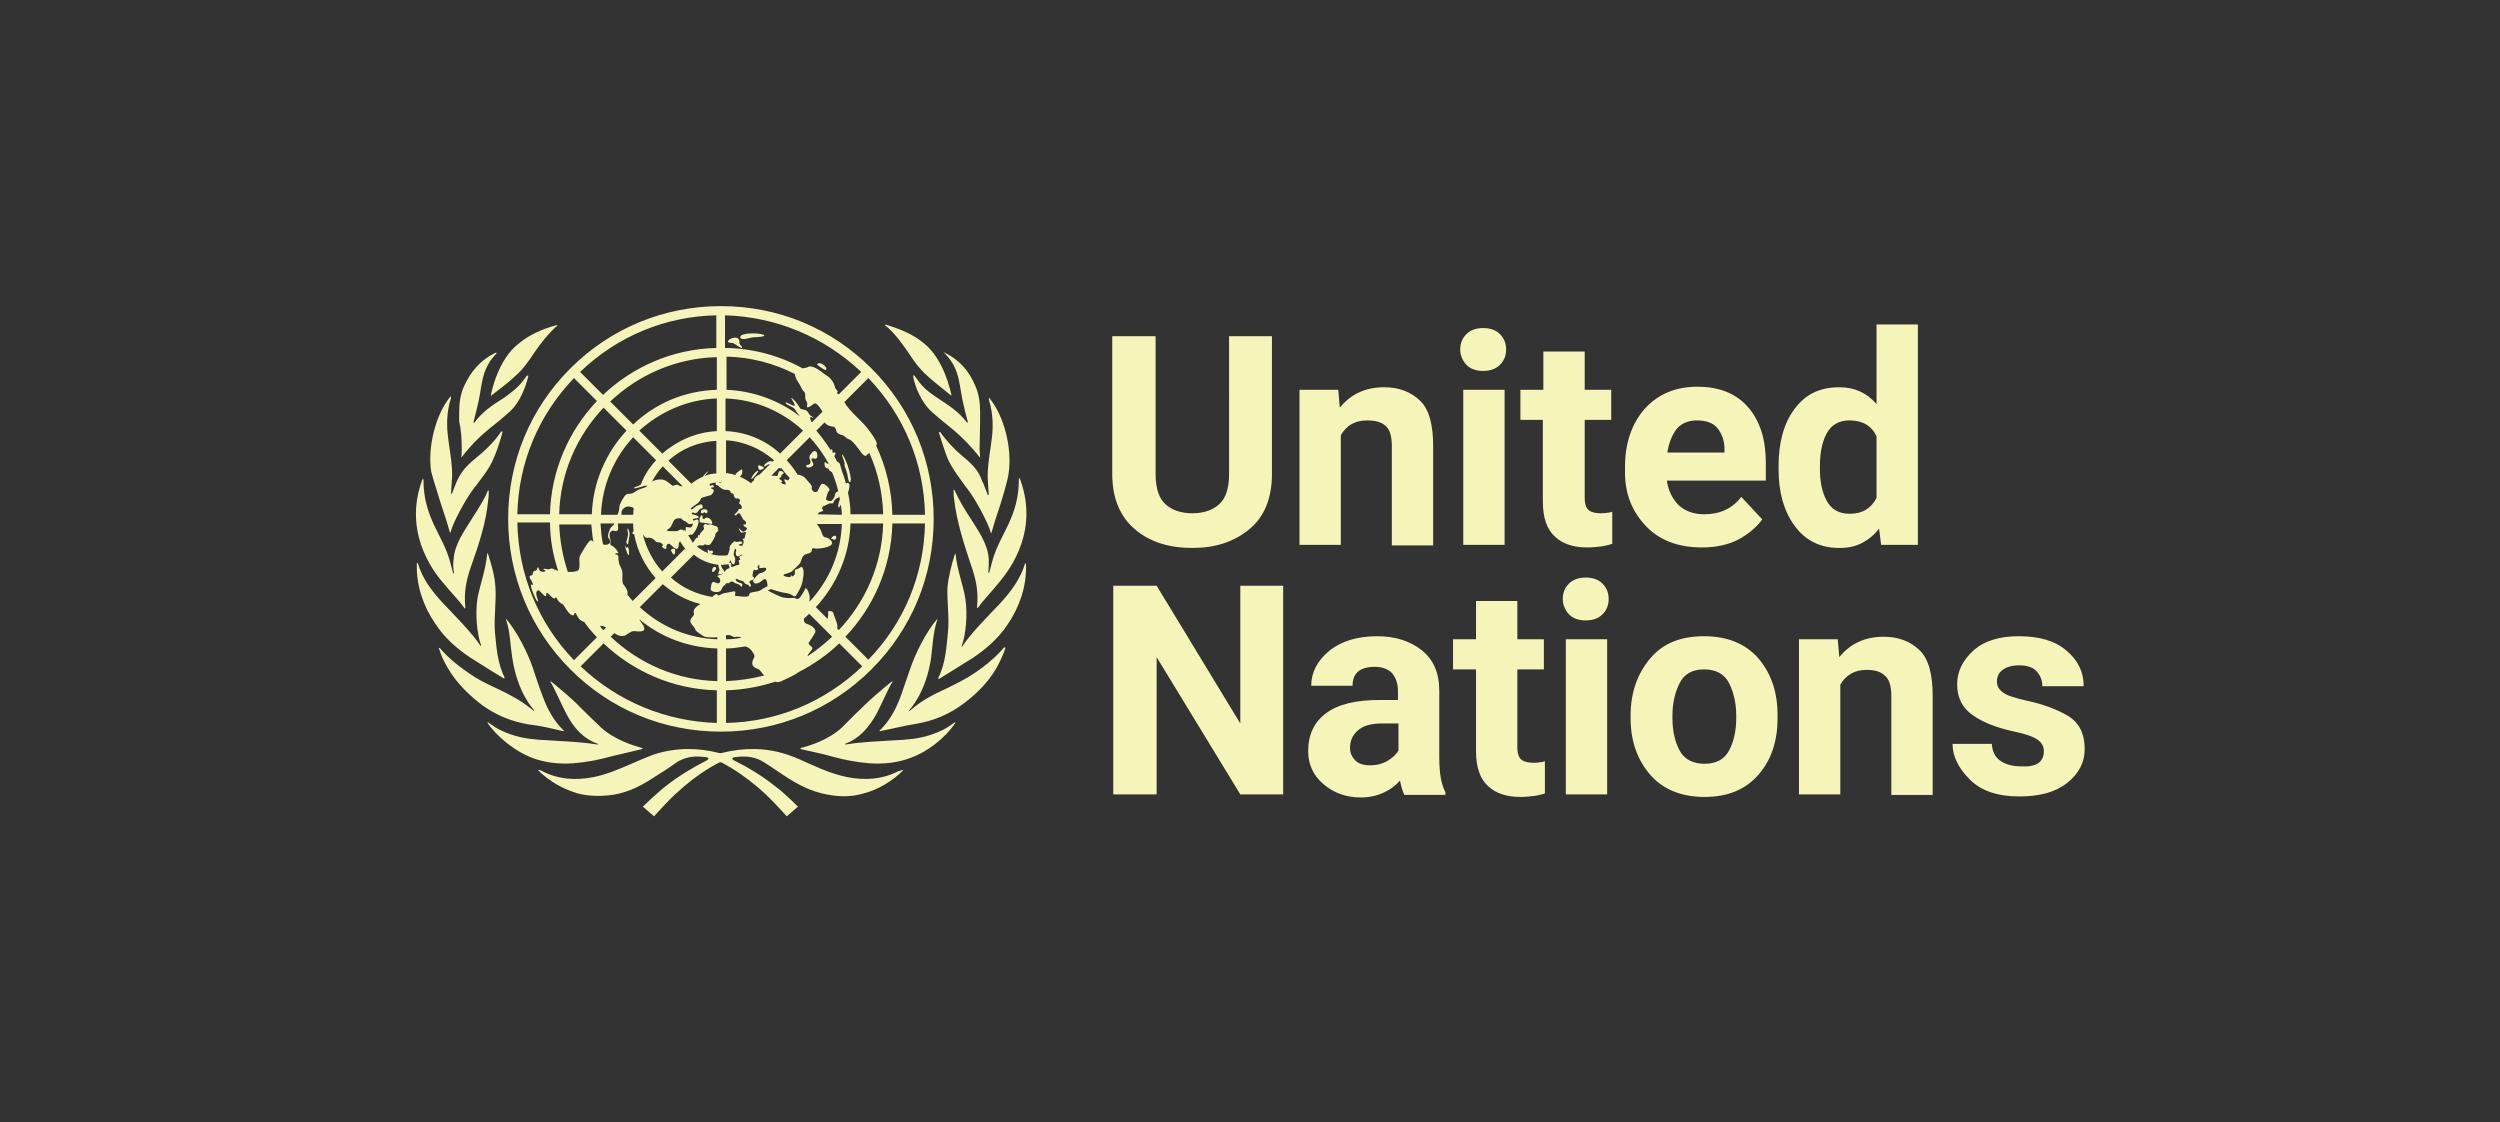
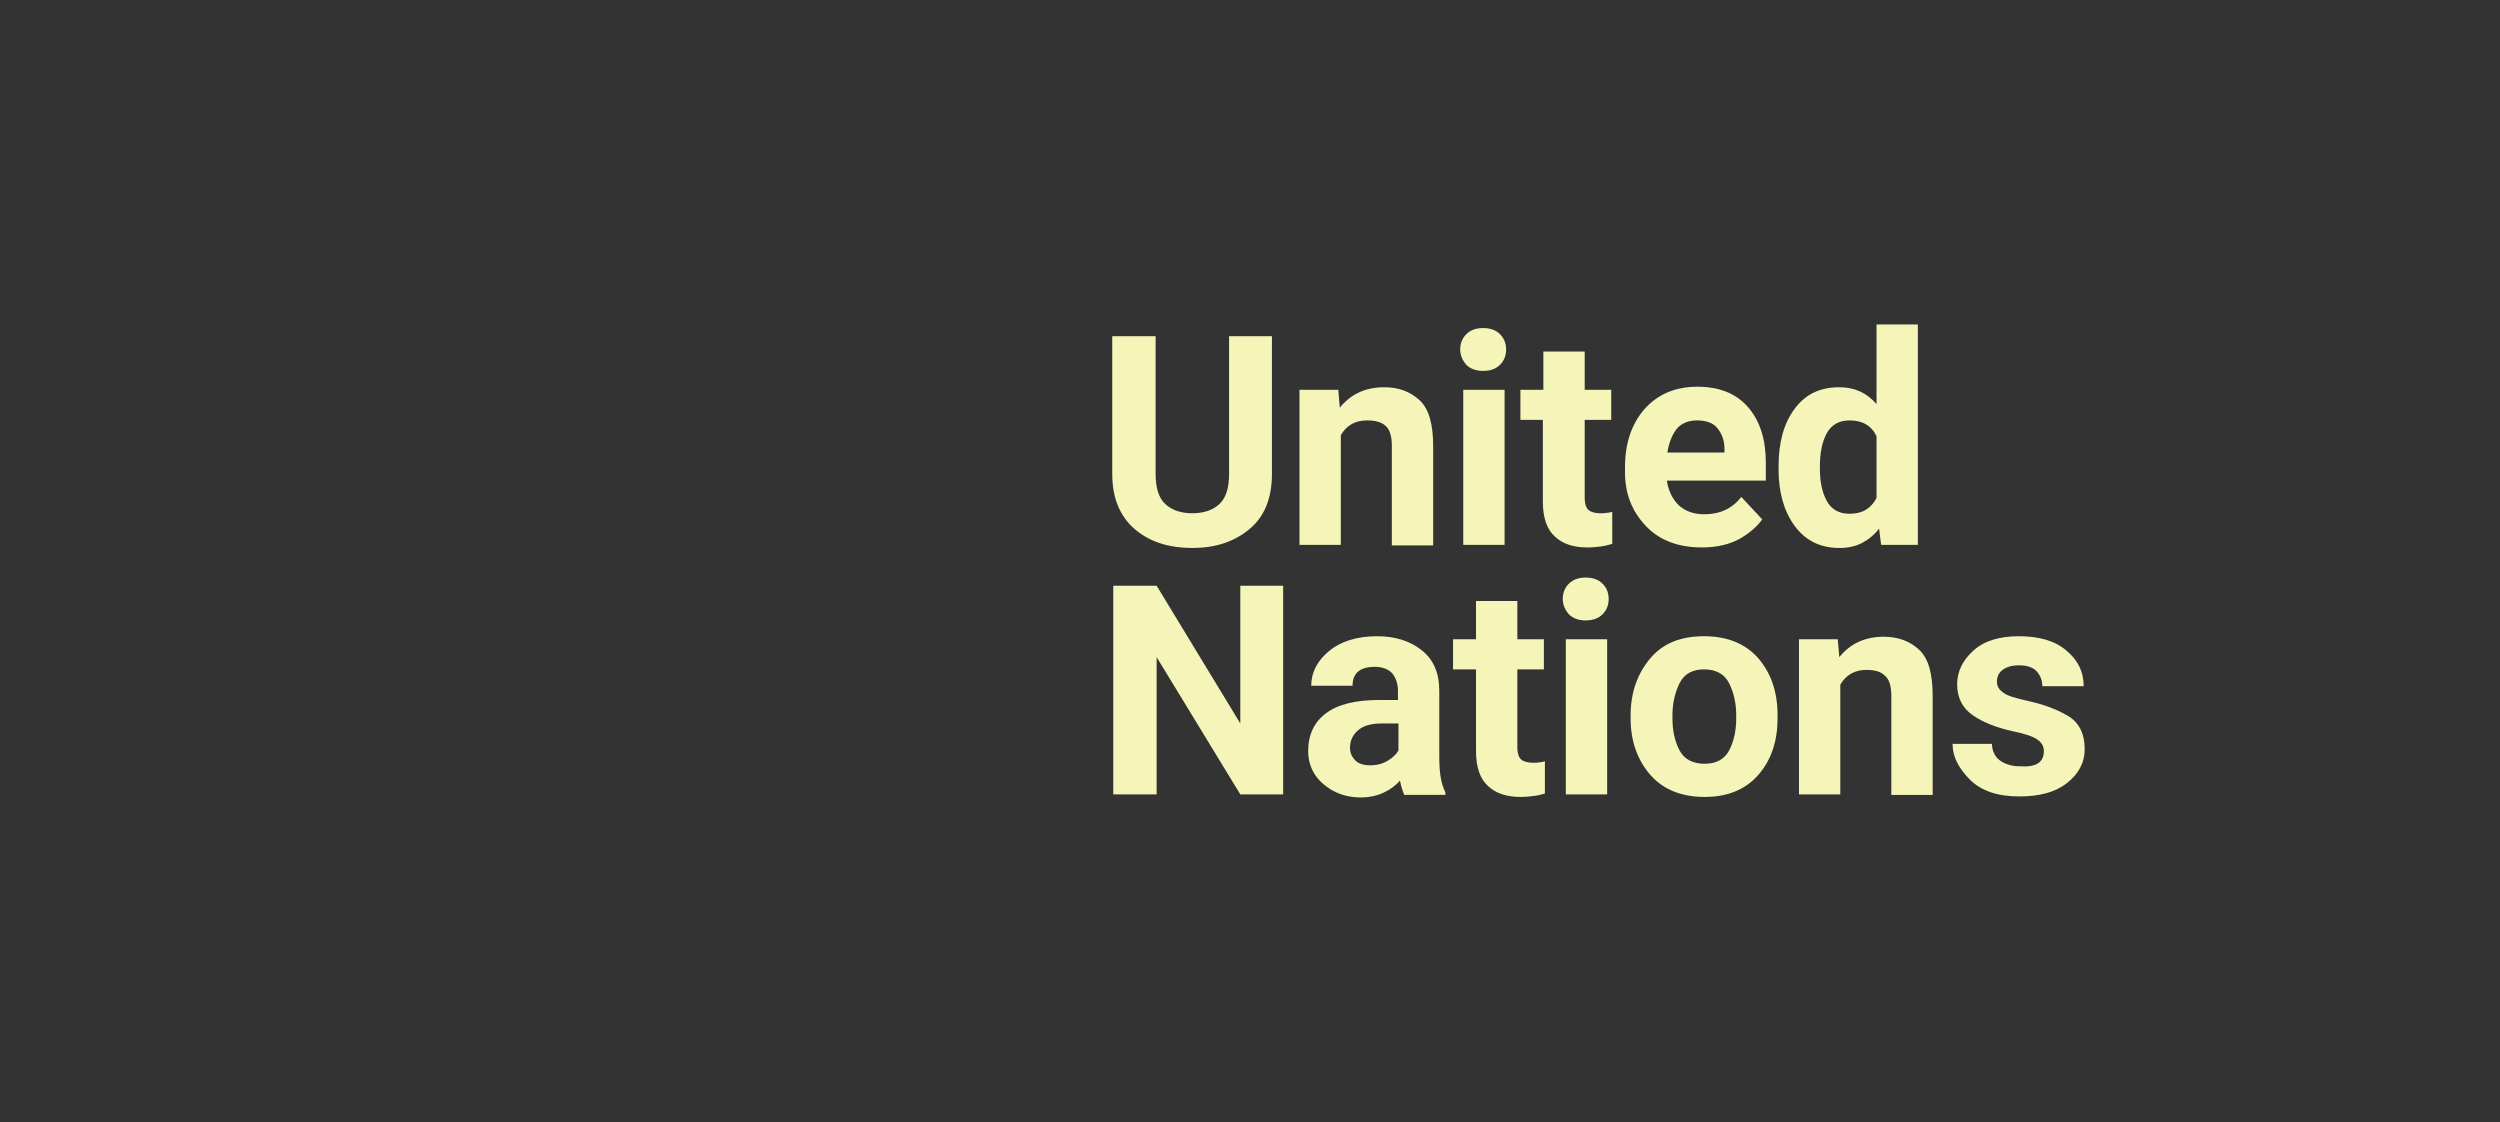
<svg xmlns="http://www.w3.org/2000/svg" version="1.1" id="Layer_1" x="0px" y="0px" viewBox="0 0 490 220" style="enable-background:new 0 0 490 220;" xml:space="preserve">
  <rect x="0" y="0" width="490" height="220" fill="#333333" stroke="none" />
  <style type="text/css">
	.st0{fill:#464646;}
	.st1{fill:#F5F5B9;}
	.st2{fill-rule:evenodd;clip-rule:evenodd;fill:#F5F5B9;}
	.st3{fill-rule:evenodd;clip-rule:evenodd;fill:#464646;}
</style>
  <g>
-     <path id="emblem_1_" class="st1" d="M176.8,150.9c0.1,0,0.1,0,0.2,0.1c-2.2,2.2-5,3.8-7.7,4.5c-2,0.6-4,0.7-6.1,0.4   c-3.2-0.4-5.9-1.6-8.6-3.3c-1.6-1-3.1-2.1-4.7-3.1c-1.8-1.2-3.7-1.4-5.8-1.1c-1.1,0.1-0.3,0.7-0.1,0.7c2.8,1.4,5.4,3,7.8,4.9   c1.7,1.2,4.6,4.1,4.6,4.1l-2.2,1.9c0,0-1.7-1.9-2.4-2.6c-4.9-5.1-9.2-7.3-10.1-7.8c-0.2-0.1-0.3-0.2-0.5-0.2   c-0.2,0-0.3,0.1-0.5,0.2c-1,0.5-5.3,2.8-10.1,7.8c-0.7,0.7-2.4,2.6-2.4,2.6l-2.2-1.9c0,0,3-2.9,4.6-4.1c2.4-1.9,5.1-3.5,7.8-4.9   c0.2-0.1,1-0.6-0.1-0.7c-2.1-0.3-4-0.1-5.8,1.1c-1.5,1.1-3.1,2.1-4.7,3.1c-2.6,1.7-5.4,3-8.6,3.3c-2.1,0.2-4.1,0.1-6-0.4   c-2.7-0.8-5.5-2.3-7.7-4.5c0,0,0.1-0.1,0.2-0.1c0.2,0.1,0.3,0.1,0.5,0.2c3.2,1.7,6.7,1.9,10.2,1.2c2.4-0.5,4.6-1.4,6.9-2.4   c1.6-0.7,3.2-1.4,4.8-2c4.3-1.4,8.6-1.4,12.9-0.3c0.1,0,0.1,0,0.2,0c0.1,0,0.1,0,0.2,0c4.3-1.1,8.7-1.1,12.9,0.3   c1.6,0.5,3.2,1.3,4.8,2c2.2,1,4.5,1.9,6.9,2.4c3.5,0.7,6.9,0.5,10.2-1.2C176.5,151.1,176.7,151,176.8,150.9z M187.1,141.6   c-1.9,1.4-3.1,1.9-4.6,2.4c-2.3,0.8-4.8,1-7.2,1.1c-3.2,0.2-6.3,0.3-9.4,0.8c0,0,0,0-0.1,0c-0.2,0-0.3-0.1-0.2-0.1c0,0,0,0,0,0   c2.8-1,4.7-3.2,6.2-5.9c1-1.9,2.6-5.6,3.1-6.2c0,0,0-0.1,0-0.2c-0.2,0.1-3.3,2.7-4.7,4c-1.7,1.6-3.4,3.3-5.1,5   c-2.7,2.6-6.6,3.7-8.1,4.1c0,0-0.1,0-0.1,0.1c0,0.1-0.1,0.1-0.1,0.1c0,0,0,0,0,0c0,0,0,0,0.1,0c1.1,0.3,4.3,0.9,5.9,1.4   c2.5,0.7,5,1.2,7.6,1.4c2.8,0.2,5.6-0.1,8.2-1.1c3-1.1,6.6-3.7,8.7-6.9c0,0,0,0,0,0C187.2,141.6,187.1,141.6,187.1,141.6z    M196.7,127c-0.1,0.1-1.7,2.2-5.5,4.8c-1.9,1.3-3.6,2.1-5.6,3.1c-2.6,1.2-4.8,2.3-6.9,4.1c-0.1,0.1-0.3,0.2-0.4,0.3   c-0.1,0.1-0.2,0-0.1-0.1c0.1-0.1,3.3-3.4,4.3-10.3c0.3-2.4,0.4-5,1.2-7.4c0-0.1,0-0.2,0-0.2c0,0,0,0,0,0c-2.3,2.7-4.3,6.9-5.2,9.5   c-0.6,1.8-1.3,3.7-1.9,5.5c-0.9,2.5-2.1,4.8-4,6.7c0,0-0.2,0.2-0.2,0.2s0,0,0,0.1c0,0,0,0,0,0c0.3,0,0.5-0.1,0.6-0.1   c2.1-0.4,4.3-1,6.4-1.3c3.6-0.6,6.7-1.9,9.6-4.1c2.9-2.2,5.4-4.8,7-8.2c0.4-0.9,0.8-1.7,1.1-2.7C196.8,126.9,196.7,126.9,196.7,127   z M200.9,110.5c-0.9,2.9-2.6,5.3-5,7.9c-1.9,2-5.6,5.7-7.3,8.3c0,0.1-0.2,0-0.1-0.1c0.8-2.2,1.2-6.2,0.7-9.3   c-0.4-2.6-1.6-5.5-1.9-8.7c0,0,0,0,0,0c0,0-0.1-0.1-0.1-0.1c0,0,0,0.1-0.1,0.3c-0.6,1.9-1.2,4.2-1.4,6.4c-0.1,2.6,0.4,6,0.1,8.7   c-0.3,3.1-0.5,6.2-1.9,9c0,0,0,0,0,0c0,0.1,0.1,0.2,0.1,0.2s0,0,0,0c1.1-0.7,4.4-2.7,6.6-4.1c2.7-1.8,5.1-3.9,6.9-6.6   c2.3-3.4,3.7-7.4,3.6-11.5c0-0.1,0-0.4,0-0.4C201,110.4,200.9,110.4,200.9,110.5z M193.9,112.2   C193.9,112.3,193.9,112.3,193.9,112.2c-0.1,0.1-0.2,0-0.2,0c0.1-0.8,0.1-1.9,0.1-2.6c-0.2-3.1-2.1-5.6-3.7-8.2   c-0.9-1.3-2.3-3.7-3-5.3c0,0-0.1-0.1-0.2-0.1c0,0.3,0,1.2,0.1,1.8c0.5,4.4,1.9,8.7,3.3,12.9c1,2.8,1.5,5.2,1.2,8.2   c0,0.2,0,0.3,0.1,0.3c0,0,0,0,0,0c1-1.4,2.9-3.4,4.1-4.9c1.3-1.6,7.8-9,4.6-19.3c-0.2-0.6-0.4-1.2-0.5-1.3c-0.1,0-0.1,0.1-0.1,0.2   c0,7.4-3.6,10.6-5.1,15.7C194.3,110.6,194.1,111.5,193.9,112.2z M188.3,89.1c-1.2-1-2.9-2.8-4-4.4c0,0,0,0,0,0c0,0,0,0,0,0   c-0.1,0-0.1,0-0.2,0c0,0-0.1,0-0.1,0c0.1,0.3,1.1,3.6,1.7,5.1c1,2.2,2.5,4.1,3.9,6c0.1,0.1,0.2,0.3,0.3,0.4   c1.4,1.9,3.7,6.1,4.3,8.2c0,0.1,0.1,0.1,0.1,0.1c0.2-0.8,1.1-3.7,1.8-5.7c0.1-0.4,1.4-4.4,1.6-6.1c0.7-4.9-0.9-11.2-3.8-14.7   c0,0-0.1,0.1-0.1,0.2c0.1,0.2,0.1,0.3,0.1,0.5c0.1,0.2,0.1,0.4,0.2,0.6c0.7,3.2,0.5,5.4,0.1,8.1c-0.3,2.2-0.7,4.3-0.6,6.5   c0,0.4,0.2,3,0.2,3.1c0,0.1-0.1,0-0.2,0c0,0-0.4-1-0.7-1.8c-0.1-0.4-0.3-0.7-0.4-0.9C191.7,91.9,190.2,90.7,188.3,89.1z    M185.2,69.3c0.9,0.9,1.6,1.9,2.1,3.1c0.8,1.8,1,4.6,1.5,6.7c0.3,1.3,0.5,2.2,0.9,3.6c0,0.1-0.1,0.2-0.2,0.1c0,0,0,0,0,0   c-1.5-2-3.3-3.2-5.9-4.9c-1.5-1-2.7-1.9-3.8-3.5c-0.2-0.3-0.4-0.5-0.6-0.8c0,0-0.1-0.1-0.2,0c0,0.1,0,0.2,0,0.3   c0.3,1.7,1.5,4.8,3.4,6.6c1.4,1.3,2.9,2.5,4.4,3.7c2.6,2.2,4.6,4.6,5.2,5.4c0,0,0,0,0,0s0.1,0.1,0.1,0c0,0,0,0,0,0c0,0,0,0,0,0   c0-0.4-0.1-1-0.1-1.7c0-1.6,0.1-3.8,0.1-5.3c0-0.6,0-1.2,0-1.8c0-1.8-0.2-3.6-1-5.3c-1.2-2.8-3-4.9-5.8-6.3   c-0.2-0.1-0.4-0.2-0.5-0.2C185.1,69.1,185.1,69.2,185.2,69.3C185.2,69.3,185.2,69.3,185.2,69.3z M173.9,64.1c1.6,1.4,2.8,3.1,4,4.8   c1.1,1.7,2.3,3.4,3.8,4.7c1,1,4,3.3,4.7,3.9c0,0,0,0,0,0c0,0,0.1,0,0.1,0s0,0,0,0c-0.2-0.9-1.5-7.1-5.4-10.2   c-2.1-1.8-4.9-2.9-7.6-3.7c0,0.1,0,0.2,0,0.2C173.7,63.9,173.7,64,173.9,64.1z M112.4,149.6c2.6-0.2,5.1-0.7,7.6-1.4   c1.6-0.4,4.8-1.1,5.9-1.4c0,0,0,0,0.1,0c0,0,0,0,0,0c0,0,0-0.1-0.1-0.1c0,0-0.1,0-0.1-0.1c-1.4-0.4-5.3-1.5-8.1-4.1   c-1.7-1.6-3.4-3.3-5.1-5c-1.4-1.3-4.5-3.9-4.7-4c0,0,0,0.1,0,0.2c0.5,0.6,2.1,4.3,3.1,6.2c1.4,2.7,3.3,4.9,6.2,5.9c0,0,0,0,0,0   c0.1,0.1,0,0.2-0.2,0.1c0,0,0,0-0.1,0c-3.2-0.5-6.2-0.6-9.4-0.8c-2.4-0.1-4.9-0.3-7.2-1.1c-1.5-0.5-2.7-1-4.6-2.4c0,0-0.1,0-0.2,0   c0,0,0,0,0,0c2.1,3.1,5.8,5.8,8.7,6.9C106.8,149.5,109.6,149.8,112.4,149.6z M109.9,143.2c0.2,0,0.4,0.1,0.6,0.1c0,0,0,0,0,0   c0-0.1,0-0.1,0-0.1s-0.1-0.2-0.2-0.2c-1.9-1.9-3.1-4.2-4-6.7c-0.7-1.8-1.3-3.7-1.9-5.5c-0.9-2.6-2.9-6.8-5.2-9.5c0,0,0,0,0,0   c0,0-0.1,0.1,0,0.2c0.8,2.3,0.8,4.9,1.2,7.4c1,6.9,4.2,10.2,4.3,10.3c0.1,0.1,0,0.2-0.1,0.1c-0.1-0.1-0.3-0.2-0.4-0.3   c-2.2-1.8-4.4-2.9-6.9-4.1c-2-0.9-3.8-1.8-5.6-3.1c-3.8-2.6-5.4-4.7-5.5-4.8c-0.1,0-0.1,0-0.2,0c0.3,0.9,0.6,1.8,1.1,2.7   c1.6,3.3,4.1,5.9,7,8.2c2.9,2.2,6,3.5,9.6,4.1C105.7,142.2,107.8,142.7,109.9,143.2z M92.2,128.9c2.2,1.4,5.4,3.4,6.6,4.1   c0,0,0,0,0,0s0.1-0.1,0.1-0.2c0,0,0,0,0,0c-1.4-2.8-1.6-5.9-1.9-9c-0.2-2.7,0.3-6.1,0.1-8.7c-0.1-2.2-0.8-4.5-1.4-6.4   c-0.1-0.2-0.1-0.3-0.1-0.3c0,0-0.1,0.1-0.1,0.1c0,0,0,0,0,0c-0.3,3.2-1.4,6.1-1.9,8.7c-0.5,3.1-0.1,7.1,0.7,9.3   c0,0.1-0.1,0.2-0.1,0.1c-1.7-2.6-5.4-6.3-7.3-8.3c-2.4-2.6-4.1-4.9-5-7.9c0,0-0.1-0.1-0.2-0.1c0,0,0,0.3,0,0.4   c-0.1,4.1,1.3,8.2,3.6,11.5C87.1,125,89.5,127.1,92.2,128.9z M91.1,119.3C91.1,119.3,91.1,119.3,91.1,119.3   c0.1-0.1,0.1-0.1,0.1-0.3c-0.3-3,0.2-5.4,1.2-8.2c1.5-4.2,2.9-8.5,3.3-12.9c0.1-0.6,0.1-1.5,0.1-1.8c0,0-0.2,0.1-0.2,0.1   c-0.6,1.6-2.1,3.9-3,5.3c-1.6,2.6-3.5,5.1-3.7,8.2c-0.1,0.8-0.1,1.8,0.1,2.6c0,0,0,0.1-0.1,0.1c0,0,0,0-0.1-0.1   c-0.2-0.7-0.4-1.6-0.7-2.6c-1.5-5.1-5.1-8.3-5.1-15.7c0,0-0.1-0.2-0.1-0.2c-0.1,0.1-0.3,0.7-0.5,1.3c-3.2,10.3,3.3,17.8,4.6,19.3   C88.1,115.8,90.1,117.8,91.1,119.3z M86.4,98.7c0.7,2,1.6,4.9,1.8,5.7c0,0,0.1,0,0.1-0.1c0.6-2.1,2.9-6.3,4.3-8.2   c0.1-0.1,0.2-0.3,0.3-0.4c1.4-1.9,3-3.7,3.9-6c0.7-1.5,1.7-4.8,1.7-5.1c0,0,0,0-0.1,0c0,0-0.1,0-0.2,0c0,0,0,0,0,0c0,0,0,0,0,0   c-1,1.6-2.8,3.4-4,4.4c-1.9,1.6-3.4,2.7-4.5,5c-0.1,0.2-0.3,0.6-0.4,0.9c-0.3,0.8-0.7,1.8-0.7,1.8c0,0.1-0.1,0.2-0.2,0   c0-0.1,0.2-2.8,0.2-3.1c0.1-2.2-0.3-4.3-0.6-6.5c-0.4-2.7-0.6-5,0.1-8.1c0.1-0.2,0.1-0.4,0.2-0.6c0-0.2,0.1-0.3,0.1-0.5   c0,0,0-0.2-0.1-0.2c-2.9,3.5-4.5,9.8-3.8,14.7C85,94.3,86.3,98.3,86.4,98.7z M90.5,87.9c0,0.7,0,1.3-0.1,1.7c0,0,0,0,0,0   c0,0,0,0,0,0c0,0,0.1,0,0.1,0s0,0,0,0c0.6-0.8,2.5-3.2,5.2-5.4c1.5-1.2,3-2.4,4.4-3.7c1.9-1.8,3-4.9,3.4-6.6c0-0.1,0.1-0.3,0-0.3   c0,0-0.2,0-0.2,0c-0.2,0.3-0.4,0.5-0.6,0.8c-1.1,1.5-2.3,2.4-3.8,3.5c-2.6,1.6-4.4,2.9-5.9,4.9c0,0,0,0,0,0   c-0.1,0.1-0.2,0.1-0.2-0.1c0.4-1.4,0.6-2.4,0.9-3.6c0.5-2.1,0.7-4.9,1.5-6.7c0.5-1.2,1.2-2.2,2.1-3.1c0,0,0,0,0,0   c0-0.1,0-0.2,0-0.2c-0.1,0-0.3,0.1-0.5,0.2c-2.7,1.4-4.5,3.5-5.8,6.3c-0.8,1.7-1,3.5-1,5.3c0,0.6,0,1.2,0,1.8   C90.4,84.2,90.5,86.3,90.5,87.9z M96.2,77.6C96.2,77.6,96.2,77.6,96.2,77.6C96.2,77.6,96.2,77.5,96.2,77.6c0.8-0.6,3.8-2.9,4.8-3.9   c1.5-1.3,2.7-3,3.8-4.7c1.2-1.7,2.5-3.4,4-4.8c0.1-0.1,0.2-0.2,0.4-0.3c0,0,0-0.1,0-0.2c-2.7,0.7-5.5,1.9-7.6,3.7   C97.7,70.4,96.3,76.7,96.2,77.6C96.2,77.5,96.2,77.6,96.2,77.6z M140.3,111.6c0.3-0.5-0.5-0.8-0.7,0   C139.4,112.4,140,112.1,140.3,111.6z M148.6,92.3c-0.3-0.2-1.5,1.3-1.3,1.6C147.4,94,148.8,92.4,148.6,92.3z M148.9,92.1   c0.2,0.1,1-0.3,0.8-0.5c-0.1-0.1-1.1-0.6-1.1-0.3C148.6,91.8,148.7,92,148.9,92.1z M163.6,105c-0.4,0-0.8,0.6-0.7,0.6   c0.3,0,0.5,0.2,0.7,0.2C164,105.6,164,105,163.6,105z M158.3,91.1c-0.3,0-0.4,0.4-0.1,0.5c0.1,0.1,0.6,0,0.8-0.1   c0.2-0.1,0.5-0.3,0.4-0.6c0-0.2-0.5-0.8-0.3-1c0.3-0.2,0.5,0.1,0.8,0c0.3-0.1,0.3-0.3,0.3-0.6c0-0.4-0.1-0.9-0.6-0.9   c-0.3,0-0.9,0.9-0.9,0.9c0,0.1-0.1,0.4,0,0.7C159,90.5,158.9,91.1,158.3,91.1z M165.5,91.1c0,0.2,0.6,1.6,0.6,2   c0.1,0.4,0.2,1.5,0.5,1.4c0.2-0.1,0.2-0.8,0.1-1c-0.1-0.8-0.3-1.5-0.6-2.4c-0.2-0.5-0.8-2-1-2c-0.2,0,0.3,1.1,0.4,1.5   C165.6,90.9,165.5,90.9,165.5,91.1z M161.7,72.5c0.4,0.1,0.4-0.5-0.3-1c-0.6-0.5-1.4-0.3-1.2,0C160.4,71.7,161.4,72.4,161.7,72.5z    M145.3,67.8c-0.7-0.5-0.1-1.1-0.7-1.5c-0.4-0.3-1.5,0-1.8,0.4c-0.5,0.6,0.6,0.4,1,0.6c0.4,0.2,1.4,1,1.6,0.9   C145.5,67.9,145.3,67.9,145.3,67.8z M149.6,65.6c-1-0.4-4.6-0.4-4.5,0.5c0.1,0.8,2.1,0,2.6,0C148.2,66.1,150.5,66,149.6,65.6z    M139,107.9c0-0.2-0.4-0.2-0.3,0c0.1,0.2-0.1,0.3,0.1,0.5c0.2,0.2,0.7,0.2,0.9,0c0.1-0.1,0-0.4-0.1-0.5   C139.4,107.9,139,108.1,139,107.9z M137.6,100.6c0.3,0,0.3-0.2,0.5-0.2c0.2,0,0,0.2,0.3,0.2c0.3,0,0.6-0.8-0.4-0.8   C137.2,99.9,137.3,100.6,137.6,100.6z M138.8,101.5c-0.6-0.2-0.5,0.2-0.8,0.2c-0.6,0.1-0.1-0.5-0.4-0.7c-0.1-0.1-0.5,0.4-0.5,0.7   c0,0.2,0,0.7,0.2,0.7c0.3,0,1.6,0.2,2.1,0.3C139.9,102.8,139.4,101.6,138.8,101.5z M132.1,108.7c0.2,0,0.3-0.7,0.2-1   c-0.1-0.3-0.7-0.1-0.8,0.1C131.5,107.9,131.9,108.7,132.1,108.7z M123.3,108.6c0-0.3,0-1.1-0.2-1.3c-0.2-0.2-0.2,0.1-0.3,0.1   c-0.1,0-0.1-0.4-0.2-0.4c-0.1,0,0,0.7,0.2,1C122.9,108.5,123.3,109.1,123.3,108.6z M123.1,106.6c0-0.1,0.3-1.5,0.3-2   c0-0.5-0.3-1-0.4-1c-0.1,0,0,0.4,0.1,0.9c0,0.8-0.3,1.4-0.3,1.6C122.7,106.4,123,106.9,123.1,106.6z M99.6,101.7   c0-11.2,4.3-21.6,12.2-29.5c7.9-7.9,18.4-12.2,29.5-12.2c11.2,0,21.6,4.3,29.5,12.2c7.9,7.9,12.2,18.4,12.2,29.5   c0,11.2-4.3,21.6-12.2,29.5c-7.9,7.9-18.4,12.2-29.5,12.2c-11.2,0-21.6-4.3-29.5-12.2C104,123.4,99.6,112.9,99.6,101.7z    M112.5,129.4l4.5-4.5c-0.9-0.9-1.7-1.9-2.5-3c-0.4-0.1-0.7-0.3-1-0.6c-0.4-0.5-0.6-1.2-0.8-1.2c-0.2,0,0,0.5-0.4,0.5   c-0.6,0.1-1.4-1.3-1.7-1.8c-0.4-0.6-1-0.6-1.3-1.2c-0.1-0.2-0.3-0.7-0.5-0.4c-0.3,0.5-1.4-1.1-1.6-1c-0.3,0.1,0,0.4-0.2,0.6   c-0.3,0.3-1.2-1.2-1.5-1.1c-0.3,0.1-0.4,0.3-0.4,0.7c0,0.4,0.5,1.5,0.3,1.5c-0.3,0.1-1.6-3.2-1.3-3.3c0.2-0.1,0.1,0.2,0.3,0   c0.2-0.1-0.1-0.3-0.2-0.7c-0.1-0.4-0.4-0.4-0.4-0.8c0-0.4,0.6-0.3,0.6-0.5c0-0.2,0-0.4,0.2-0.6c0.2-0.2,0.6,0,0.7-0.6   c0.1-0.5,0.3,0,0.4,0.3c0.1,0.4,1.1,0.5,1.2,0.2c0-0.2-0.4-0.2-0.4-0.3c0-0.3,0.6,0,1,0c0.2,0,0.5-0.3,0.9-0.1   c0.4,0.2,0.7,0.3,1,0.4c-1-3-1.6-6.2-1.6-9.5h-6.4C101.6,112.7,105.5,122.1,112.5,129.4z M138.8,92.4c0,0.1-0.4,0.5-0.7,0.9   c0.7-0.3,1.5-0.5,2.3-0.5v-6.4c-3.6,0.2-6.9,1.6-9.4,3.9l4.5,4.5c0.5-0.4,1.1-0.8,1.7-1.1c0.2-0.1,0.3-0.2,0.5-0.2   C138.1,92.9,138.8,92.3,138.8,92.4z M123,116.2c0,0.1,0,0.3,0,0.4c0.3,0.4,0.7,0.8,1,1.2l4.5-4.5c-2.1-2.4-3.6-5.3-4.2-8.6   c-0.1,0-0.3,0-0.3-0.1c-0.1-0.2,0-0.3,0.2-0.5c-0.1-0.5-0.1-1-0.1-1.5h-3c0,0.5,0.2,1.2-0.1,1.4c-0.3,0.2-0.6,0-0.9,0   c-0.6,0.1-0.7,0.8-0.6,1.3c0.1,0.3,0.2,0.6,0.2,0.9c-0.1,0.3-0.2,0.6,0.3,0.8c0.5,0.2,1.2,1.2,1.2,1.4c-0.1,0.2-0.5-0.2-0.6,0.2   c0,0.2,0.7-0.1,0.6,0.7c0,0.5,0.1,1,0.2,1.3c0.3,0.7,0.6,1.1,0.6,1.9c0,0.6-0.1,1.3,0.1,1.9C122.5,115,123,115.5,123,116.2z    M119.3,105.5c-0.4-0.4,0.2-1.6,0.3-1.9c0.1-0.3,0.7-0.6,0.8-1h-2.7c0.1,1.4,0.2,2.8,0.5,4.1C118.9,107,120.2,106.5,119.3,105.5z    M117.6,122.7C117.6,122.7,117.6,122.7,117.6,122.7c0.2,0.3,0.4,0.6,0.7,0.8l0.5-0.5C118.3,122.7,117.9,122.6,117.6,122.7z    M128.6,90.2l-4.5-4.5c-3.7,4-6.1,9.3-6.3,15.2h3.2c0.5-0.9,0.3-1.5,0.5-2c0.2-0.5,0.4-0.9,0.7-1.3c0.2-0.4,0.5-0.8,1-0.8   c1,0,1.3-0.5,1.9-0.8c0.7-0.3,1.8-0.5,1.7-0.8c-0.1-0.2-2.4,0.7-2.5,0.5c-0.1-0.3,0.7-0.3,1.1-0.6c0.1-0.1,0.1-0.1,0.2-0.1   C126.3,93.1,127.3,91.6,128.6,90.2z M127.8,94.4c0.1,0,0.1-0.1,0.2-0.1c0.8-0.4,1.8-0.4,2.2-0.2c0.6,0.2,1.3,0.9,1.6,1.1   c0.1,0.1,0.2-0.1,0.9-0.2c0.3,0,0.3,0.2,0.7,0.3c0.2,0,0.3,0,0.4,0l-3.9-3.9C129,92.4,128.3,93.4,127.8,94.4z M123.3,99.3   c-0.5-0.1-1,0.2-1.3,0.6c-0.2,0.3-0.2,0.6-0.2,1h2.3c0-0.4,0.1-0.9,0.1-1.3C124,99.4,123.6,99.3,123.3,99.3z M129.8,112l4.5-4.5   c-0.4-0.4-0.7-0.9-1-1.4c0,0,0,0,0,0c-0.1,0.1-0.1,0.2-0.2,0.2c-0.1,0.2,0,0.9-0.3,1.2c-0.4,0.4-1.3-0.8-1.6-0.9   c-0.4-0.1-0.6,0.3-0.6,0.5c0.1,0.3,0,0.5-0.2,0.5c-0.2,0-0.9-0.5-0.6-0.6c0.4-0.1-0.1-0.5-0.3-0.6c-0.3-0.2-0.7,0-1-0.3   c-0.2-0.3-0.7-0.6-0.8-0.6c-0.1,0-0.5-0.2-0.8-0.1c-0.2,0.1-0.5-0.1-0.6-0.3c-0.1-0.1-0.2-0.2-0.3-0.3   C126.7,107.5,128,110,129.8,112z M134.4,104.2c0,0,0-0.1,0-0.1c0,0,0,0,0,0c0,0,0-0.1,0-0.1c0,0,0,0,0,0c0,0,0,0,0-0.1c0,0,0,0,0,0   c0,0,0,0,0,0c0,0,0-0.1,0-0.1c0,0,0,0,0,0c0,0,0-0.1,0-0.1c0,0,0,0,0,0c0,0,0,0,0-0.1c0,0,0,0,0,0c0,0,0,0,0-0.1c0,0,0,0,0,0   c0,0,0-0.1,0-0.1c0.1-0.1,0.1-0.1,0.2-0.1c0.2,0,0.4,0.1,0.6,0.1c0.1,0,0.3,0,0.4-0.2c0.1-0.1,0.1-0.1,0.1-0.2   c0-0.1,0.1-0.2,0.1-0.2c0,0,0-0.1,0-0.1c0-0.1-0.1-0.1-0.3,0c0,0-0.1,0-0.1,0c-0.1,0-0.1,0-0.2,0c0,0-0.1,0-0.1,0   c-0.1,0-0.2-0.1-0.3-0.1c0,0,0-0.1-0.1-0.1c0-0.1,0-0.1-0.1-0.1c-0.1-0.2-0.3-0.2-0.5-0.3c-0.1-0.1-0.2-0.1-0.3-0.2   c0,0-0.1-0.1-0.1-0.1c0,0-0.1-0.1-0.1-0.1c0,0,0,0,0,0c0,0,0,0-0.1-0.1c0,0,0,0,0,0c0,0,0,0-0.1,0c0,0,0,0-0.1,0c0,0,0,0,0,0   c0,0,0,0-0.1,0c0,0,0,0,0,0c0,0,0,0-0.1,0c0,0,0,0,0,0c0,0-0.1,0-0.1,0c0,0,0,0,0,0c-0.2,0-0.4,0-0.7,0.2c0,0,0,0,0,0   c0,0-0.1,0.1-0.1,0.1c0,0,0,0,0,0c0,0-0.1,0.1-0.1,0.1c0,0,0,0,0,0c0,0.1-0.1,0.1-0.1,0.2c-0.1,0.1-0.1,0.3-0.2,0.4   c-0.5,1.4-1.1,0.9-1,1.4c0,0.1,0.2,0.1,0.4,0.1c0.1,0,0.2,0,0.3,0c0.1,0,0.2,0,0.3,0c0.1,0,0.2,0,0.3,0c0.1,0,0.1,0,0.2,0   c0,0,0.1,0,0.1,0c0,0,0.1,0,0.1,0c0,0,0.1,0,0.1,0c0,0,0.1,0,0.1,0c0,0,0,0,0.1,0c0,0,0.1,0,0.1-0.1c0.1,0,0.1-0.1,0.2-0.1   c0,0,0,0,0,0c0.1,0,0.1,0,0.2-0.1c0.1,0,0.3,0,0.4,0c0.1,0,0.2,0.1,0.3,0.2C134.3,103.8,134.3,104,134.4,104.2z M140.5,84.5v-6.4   c-5.8,0.2-11.1,2.6-15.2,6.3l4.5,4.5C132.7,86.4,136.4,84.7,140.5,84.5z M140.5,76.4V70c-8.1,0.2-15.4,3.5-20.9,8.7l4.5,4.5   C128.4,79.1,134.1,76.6,140.5,76.4z M118.3,79.9c-5.2,5.5-8.5,12.8-8.7,20.9h6.4c0.2-6.3,2.8-12.1,6.8-16.4L118.3,79.9z    M109.6,102.6c0.1,3.3,0.7,6.5,1.7,9.5c0,0,0.1,0,0.1,0c0.6,0,1.5,0,1.9-0.3c0.6-0.5,0-2.2,0.4-2.9c0.5-0.9,1.7-3,2.1-3   c0.3,0,0.3,0.2,0.5,0.3c-0.2-1.1-0.3-2.3-0.4-3.4H109.6z M140.5,135.3c-8.6-0.2-16.4-3.7-22.2-9.2l-4.5,4.5   c7.3,6.9,16.7,10.8,26.7,11.1V135.3z M140.5,127.1c-5.7-0.2-11-2.2-15.3-5.8c0.1,0.1,0.2,0.2,0.2,0.3c0.3,0.5,1.3,1.5,0.7,2   c-0.5,0.3-1.4,0.1-1.9,0.1c-0.6,0-1.4,0.8-1.8,0.9c-0.6,0.1-0.9,0.1-1.5-0.2c-0.1-0.1-0.3-0.2-0.5-0.3l-0.7,0.7   c5.5,5.2,12.8,8.5,20.9,8.7V127.1z M140.5,124.9c-0.9,0.1-2.3,0-2.6-0.2c-0.7-0.5-1.5-0.9-1.6-1.3c-0.2-0.6-1-1.1-1-1.7   c0-0.7,0.9-0.9,0.7-1.6c-0.2-0.5,0.3-1.2,1.3-1.7c-2.8-0.7-5.3-2.1-7.4-3.9l-4.5,4.5c4.2,3.9,9.5,6.1,15.2,6.3V124.9z M141.8,116.3   c0.7-0.1,1.4-0.3,2-0.4c0.7-0.1,0,0.9,0.4,0.9c0.5,0,2.4,0.4,2.6-0.1c0.1-0.4,0.1-0.5,0.6-0.6c0.8-0.2,1.4-0.1,2.1-0.7   c0.2-0.2,0.7-0.3,0.9-0.5c0.1-0.3-0.1-1.6-0.6-1.4c-0.2,0.1-0.5,0.4-1,0.7c-0.5,0.2-0.8,0.3-1.1-0.1c-0.3-0.4,0.2-0.7,0.4-1   c0.4-0.4,0.7-0.8,1.1-0.8c0.2,0,1-0.4,1-0.8c-0.1-0.5-1.1,0-1.3-0.2c-0.2-0.1,0-0.5-0.1-0.6c-0.1-0.1-0.5,0.5-0.2,0.7   c0.1,0.1-0.2,0.5-0.7,0.3c-0.3-0.2-0.4,1-0.4,1.2c0,0.2,0.5,0.2,0.2,0.6c-0.3,0.4-0.4,0.1-0.6,0.3c-0.3,0.2-0.3,0.3,0,0.7   c0.3,0.3-0.2,0.8-0.3,0.3c-0.1-0.3-0.8-0.2-0.9-0.6c-0.1-0.4-0.7-0.3-1.4-0.7c-0.5-0.3-0.4,0.5,0.4,0.7c0.7,0.2,0.7,0.3,0.5,0.7   c-0.2,0.4-0.1-0.3-1-0.5c-0.6-0.1-0.6-0.5-1-0.4c-0.5,0-0.3,0.4-0.8,0.3c-0.4-0.1-0.4,0.4-0.7,0.5c-0.4,0.2-0.4,0.9-0.8,1.1   c-0.6,0.3-1.9,0.1-1.8-0.5c0.1-0.6,0.1-1.1,0.4-1.3c0.3-0.2,0.8,0.4,1.2,0.2c0.4-0.2,0.3-0.7,0.1-1c-0.1-0.1-0.4-0.3-0.4-0.4   c0-0.1,0.6-0.2,1-0.4c0.3-0.2,0.7-0.8,0.8-0.9c0.2-0.1,0.5-0.2,0.6-0.3c0-0.2-0.2-0.5-0.2-0.7c0-0.2,0.1-0.4,0.3-0.3   c0.2,0,0.3,0.5,0.2,0.6c-0.1,0.1,0.1,0.3,0.3,0.2c0.2-0.1,1-0.4,1.2-0.4c0.3-0.1-0.1-0.8,0-0.9c0.1-0.1,0.2,0,0.3-0.1   c0.1-0.1-0.2-0.2-0.2-0.5c0-0.2,0.8-0.4,0.6-0.5c-0.2-0.1-0.5,0.3-0.7,0.3c-0.4,0.2-0.6-0.3-0.6-0.6c0-0.2,0.2-0.7,0-0.8   c-0.3-0.1-0.3,0.5-0.3,0.6c-0.1,0.2-0.2,0.4,0.1,1c0.2,0.3,0.1,1.3-0.2,1.4c-0.3,0.1-0.5-0.5-0.6-0.7c0,0-0.1-0.1-0.1-0.1   c0,0,0,0,0,0c0,0,0,0,0,0h0c0,0,0,0,0,0c0,0,0,0,0,0c0,0,0,0,0,0.1c0,0-0.1,0.1-0.1,0.2c0,0-0.1,0.1-0.1,0.3c0,0.1-0.1,0.2-0.2,0.2   c-0.3,0-0.7,0.1-1,0.1c-0.1,0-0.3,0-0.4,0c0.1,0.2,0.1,0.4,0.2,0.6c0.2,0.3,0.5,0.6,0.5,0.9c-0.1,0.2-1.1,0.5-1.2,0.3   c-0.1-0.2,0.3-0.7,0.2-0.9c-0.1-0.4-0.2-0.6-0.2-0.9c-1.8-0.2-3.5-0.9-4.8-2l-4.5,4.5c2.2,2,5,3.3,8.1,3.8c0.4-0.3,0.6-0.7,1-0.5   C140.7,117,141.4,116.4,141.8,116.3z M142.3,127.1v6.4c2.6-0.1,5.1-0.5,7.5-1.1c-0.5-0.4-0.7-1.1-1.3-1.3c-1.1-0.4-1.3-1-0.8-2   c0.3-0.5,0.2-0.7-0.2-1.3c-0.4-0.7-1-1-1.4-1.1C144.8,126.9,143.5,127.1,142.3,127.1z M145.3,125c-0.2-0.2-0.6-0.2-0.9-0.2   c-1,0.3-0.7-0.5-2.1-0.3v0.8C143.3,125.3,144.3,125.2,145.3,125z M169,130.6l-4.5-4.5c-2.3,2.2-5,4.1-7.9,5.6c-1,0.7-2.1,1.2-3,1.6   c-0.4,0.2-0.8,0.4-1.2,0.4c-0.1,0-0.3,0-0.4-0.1c-3.1,1-6.3,1.6-9.7,1.7v6.4C152.3,141.5,161.7,137.6,169,130.6z M160,84.4   C160,84.5,160,84.5,160,84.4c1,1.2,1.9,2.4,2.8,3.8c0.1-0.1,0.2-0.2,0.3-0.1c0.2,0.3-0.2,0.7,0.4,0.6c0.4-0.1,0.3,0.4,0,0.7   c0.2,0.4,0.4,0.7,0.6,1.1c0.2,0.1,0.4,0.2,0.5,0.4c0.1,0.4,0.3,0.9,0.4,1.4c0.3,0.8,0.6,1.6,0.8,2.5c0.3-0.3,0.7-0.1,0.7,0.3   s-0.1,1-0.3,1.4c0.3,1.4,0.5,2.8,0.5,4.3h6.4c-0.1-4.1-1-8.2-2.7-12c-0.1,0.1-0.3,0.1-0.5,0.4c-0.3,0.4-0.8-0.1-1.1-0.5   c-0.5-0.7-1.8-2.5-2.4-2.6c-0.5-0.1-0.8-0.7-1.3-0.8c-0.5-0.1-1.1-0.4-1.2-0.9c-0.1-0.5-0.3-0.8-0.8-0.8c-0.6-0.1-1.1-0.3-1.5-0.8   L160,84.4C160,84.4,160,84.4,160,84.4z M164.1,123.2l0.3,0.3c5.2-5.5,8.5-12.8,8.7-20.9h-6.4c-0.2,6.3-2.8,12.1-6.8,16.4l2.3,2.3   c0,0,0-0.1,0-0.1c0.2-0.4,0.1-0.9,0.1-1.3c0-0.2,0.9-0.2,1,0.2c0.1,0.3,0.2,0.6,0.5,1.4C164.1,122.2,164.2,122.8,164.1,123.2z    M159.2,127.2c-0.2,0.4-1,1.1-0.9,1.4c1.7-1.1,3.3-2.4,4.8-3.8l-4.5-4.5c-0.3,0.3-0.6,0.6-1,0.9c-0.1,0.5,0,0.9,0.6,1.1   c0.7,0.2,1.8,0.9,1.6,1.6c-0.3,0.6-0.9,1.5-1.3,2.1C158.4,126.5,159.4,126.7,159.2,127.2z M160.3,100.8   C160.3,100.8,160.3,100.8,160.3,100.8l4.7,0.1c0-0.7-0.1-1.4-0.2-2c0,0.1-0.1,0.1-0.1,0.2c-0.4,0.7-0.4,0.3-0.4,0   c0-0.4,0.2-0.8,0.3-1.2c0-0.2-0.1-0.4-0.1-0.6c-0.1,0.2-0.3,0.3-0.7,0.5c-0.2,0.1-0.4,0.6-0.5,0.8c-0.1,0.2-0.6-0.1-1,0.2   c-0.7,0.4-1.5,0.4-1,1.2C161.7,100.3,160.5,100.1,160.3,100.8z M158.7,85.7l-4.5,4.5c0.8,0.9,1.5,1.8,2.1,2.8   c0.5,0.1,1.3,0.3,1.7,0.9c0.3,0.4,1.3,1.3,1.1,1.7c-0.1,0.2,0.1,0.5,0.3,0.7c0.3,0.2,0.6,0.2,0.8,0c0.3-0.4,0.4-1,0.8-1.4   c0.5-0.4,1.6,0.8,1.6,1.1c0,0.2-0.3,0.3-0.4,0.7c-0.1,0.6-0.6,1.3,0,1.4c0.8,0.3,0.9,0,1.3-0.6c0.2-0.3,0.1-0.7,0.3-0.9   c0.1-0.2,0.3-0.2,0.5-0.3c-0.3-1.3-0.7-2.5-1.2-3.7c-0.1-0.1-0.3-0.2-0.4-0.3c-0.3-0.1-0.1-0.4-0.5-0.5c-0.4-0.1-0.6-0.3-0.6-1   c0-0.6,0.5,0.2,0.7,0.1c0,0,0.1-0.1,0.1-0.1C161.3,88.9,160.1,87.2,158.7,85.7z M153.2,91.8c-0.2,0-0.4,0-0.5-0.1l-1.5,1.5   c0.3,0.1,0.6,0,1,0.1c0.4,0.2,0.2-1.1,0.8-1c0.6,0.1,0.8,0.5,0.3,0.7c-0.4,0.1,0.1,0.5-0.4,0.6c-0.5,0.2,0.4,0.6,0.4,0.7   c0,0.2-0.6,0.3,0.3,0.6c0.9,0.3,0-0.8,0.1-0.9c0.2-0.2,0.7,0.3,0.8,0.1c0.1-0.1,0.1-0.2,0.3-0.4C154.2,93.1,153.7,92.5,153.2,91.8z    M150.9,115.5c0,0.3-0.3,0.1-0.4,0.2c-0.1,0.1,2.5,1.3,2.9,1.4c0.3,0,0.8,0.2,1.8,0.1c0.6-0.1,0.8,0.2,1.1,0.2   c0.4,0,0.7-0.6,0.9-0.9c0.6-0.9,0.5-1,0.7-1.2c0.2-0.2,0.9,1.2,0.8,2.1c0,0.1,0,0.3-0.1,0.4l0.1,0.1c3.7-4,6.1-9.3,6.3-15.2h-4.9   c0.2,0.3,0.5,0.6,0.8,1.3c0.2,0.5,0.4,1.3,0.8,1.3c0.7,0.1,1.3,0.6,1.4,1.1c0,1-3,1.2-3.4,1.1c-0.3-0.1-0.6-0.1-0.6,0.4   c0,0.6-1.1,0.6-1.5,0.9c-0.5,0.4-0.5,1.1-0.8,1.6c-0.2,0.3-1.3,1.3-1.6,1.6c-0.7,0.5-2.1,0.5-1.5,0.9c0.4,0.2,1.4,0.3,1.3,0.1   c-0.1-0.3,0.1-0.3,0.2-0.1c0.1,0.2,0.6-0.2,0.6-0.5c0-0.3-0.1-0.8,0.2-0.8c0.4,0,0.9-0.5,1.1-0.5c0.2,0.1,0.6,0.6,0.3,2.2   c-0.2,1.7-1,2.8-1.3,3.3c-0.3,0.6-0.7,0.1-1.1-0.1c-0.6-0.3-1.5-0.3-2.1-0.5C152.6,116,150.9,115.3,150.9,115.5z M181.3,102.6h-6.4   c-0.2,8.6-3.7,16.4-9.2,22.2l4.5,4.5C177.2,122.1,181.1,112.7,181.3,102.6z M170.2,74.1l-4.7,4.7c0.4,0.8,1.2,1.7,2.4,2.9   c0.5,0.5,1,1,1.4,1.4c0.4,0.4,3,3.6,2.5,4.1c0,0-0.1,0.1-0.1,0.1c2,4.2,3.1,8.9,3.2,13.6h6.4C181.1,90.8,177.2,81.4,170.2,74.1z    M142.3,68.2c5.3,0.1,10.5,1.5,15,4c0.4-0.1,0.9-0.1,1.1-0.3c0.6-0.3,1.7,0.3,2.2,0.7c0.5,0.3,0.9,0.7,1.4,1   c0.6,0.3,1.4,1.2,1.6,2.1c0.2,0.9,0.8,0.8,0.5,1.2c-0.1,0.2,0.1,0.3,0.3,0.4l4.4-4.4c-7.3-6.9-16.7-10.8-26.7-11.1V68.2z    M142.3,76.4c5.4,0.2,10.4,2.1,14.5,5.2c-0.5-0.6-0.9-1.2-1.1-1.5c-0.4-0.4-1.9-0.9-1.7-1.2c0.1-0.2,1.5,0.8,1.7,0.6   c0.3-0.2-0.7-1.4-0.6-1.5c0.1-0.1,1.2,1,1.7,2c0.2,0.3,0.8,0.2,1.3,0.5c0.4,0.3,0.4,0.7,0.8,1c0.1,0,0.8,0.5,0.4,0.4   c-0.1,0-0.3-0.3-0.5-0.1c-0.1,0.1,0.1,0.5,0.3,1l2.1-2.1c-0.3-0.6-0.9-1.4-1.3-1.6c-0.4-0.1-0.7,0.3-1,0.5   c-0.3,0.2-0.7,0.3-0.7,0.2c-0.1-0.2,0.1-0.7,0-0.8c0-0.2-0.2-0.4-0.3-0.7c-0.2-0.6,0.1-1.2-0.3-1.5c-0.4-0.4-0.6-1-0.9-1.5   c-0.3-0.5-0.9-1.3-0.9-2c-4.1-2.1-8.7-3.3-13.4-3.4V76.4z M142.3,84.5c4.1,0.2,7.8,1.8,10.6,4.4l4.5-4.5c-4-3.7-9.3-6.1-15.2-6.3   V84.5z M142.3,92.7c0.6,0.1,1.2,0.2,1.8,0.4c0.2-0.4,0.5-0.6,0.8-0.8c0.4-0.3,0.6-0.5,0.6,0.1c0,0.5-0.2,0.8-0.5,1   c0.6,0.3,1.2,0.6,1.8,1c0.1,0.1,0.2,0.2,0.4,0.3l0.6-0.6c0,0,0,0,0-0.1c0-0.3,0.5-0.8,1.1-1l2-2c0,0-0.1,0-0.2,0   c-0.3,0-0.6,0.5-0.9,0.4c-0.3-0.2,0.9-1.2,1.4-1c0.1,0,0.1,0.1,0.2,0.1l0.3-0.3c-2.5-2.2-5.8-3.7-9.4-3.9V92.7z M141.4,94.5   c-0.7,0-1.5,0.1-2.2,0.3c-0.1,0.1-0.2,0.2-0.1,0.3c0.2,0.3,0.7-0.3,0.8,0.2c0.1,0.4-0.6,0.1-0.5,0.4c0,0.2,0.5,0.1,0.5,0.4   c0,0.3-0.3,0.8-0.5,0.9c-0.3,0.2-1.8,0.4-2,0.7c-0.1,0.3-0.3,0.6-0.5,0.8c-0.3,0.3-1.5,1-1.5,1.2c0,0.4,0.6-0.1,0.8-0.3   c0.3-0.3,0.6-0.3,1-0.5c0.5-0.3,0.8,0.8,0.2,0.8c-0.4,0-0.7,1-1.2,0.9c-0.1-0.1-0.5-0.3-0.6,0c-0.1,0.3,0.8,0.3,1.1,0.5   c0.8,0.5-0.6,0.5-0.8,0.6c-0.2,0.1-0.1,0.4,0.2,0.3c0.3-0.1,0.7-0.4,0.8,0.1c0.2,0.6-1,2.9-1.4,2.7c-0.2-0.1-0.4,0.1-0.6,0.1   c0.3,0.5,0.6,1,0.9,1.5c0.3-0.4,0.6-1,0.8-1c0.2,0,0.2-0.2,0.2-0.4c0.1-0.2,0.4,0,0.4-0.3c0-0.3,0.7-0.7,0.8-1.1   c0-0.2-0.2-0.4-0.1-0.6c0.1-0.2,0.2-0.3,0.4-0.3c0.1,0,0.5,0.3,0.6,0.1c0.1-0.1,0.6,0,1,0.2c0.2,0.1,0.5,0,0.7,0.3   c0.3,0.4,0,0.4,0,0.5c0.1,0.1,0.2-0.1,0.2,0c0.2,0.2-0.7,0.7-0.6,1c0.1,0.3-0.8,1.7-1,1.9c-0.3,0.3-0.9,0-1.1,0   c-0.2,0.1-0.3,0.3-0.6,0.2c-0.3-0.1-0.6,0-0.9,0.2c1.3,1.1,3,1.8,4.8,1.8c0.4,0,0.8,0,1.2-0.1c0.2-0.3,0.3-0.7,0.4-1.1   c0-0.2,0-0.5,0.1-0.7c0.1-0.2,0.7-0.9,0.9-0.9c0.2,0,0.3,0.2,0.6,0.1c0.6-0.2,0.9,0,0.9,0.2c0,0.3-0.7,0.2-0.7,0.4   c0,0.1,0.6,0.3,0.7,0.1c0.3-0.4,0.3-0.9,0.2-1c-0.2-0.3-0.2-0.4,0.1-0.3c0.2,0.1,0.2-0.7,0.4-1.1c0.3-0.4-0.5-0.1-0.8-0.1   c-0.3,0-0.5-0.6-0.6-0.8c0-0.2,0.6,0.6,0.9,0.6c0.3,0,0.7-0.4,0.7-0.6c0-0.3-0.6-0.3-0.7-0.7c-0.1-0.2,0.5,0,0.5-0.2   c0-0.2,0.1-0.5-0.3-0.7c-0.4-0.2-0.7-1.3-1-1.4c-0.3-0.1-0.5,0.3-0.6,0.4c-0.2,0.1-0.4-0.1-0.3-0.2c0.2-0.2,0.6-0.5,0.7-0.8   c0.1-0.5,0.8,0,0.7-0.6c-0.1-0.7-0.7-0.6-0.5-0.9c0.3-0.4,0.1-0.9-0.5-0.8c-0.3,0.1-0.6-0.4-0.6-0.8c0-0.2-0.6-0.2-0.6-0.4   c0-0.5-0.6-0.5-1.1-0.5c-0.4,0-1.2-0.6-1.3-0.8c-0.1-0.2-0.7,0.1-0.5-0.5c0.2-0.6,0.8,0.1,1-0.1c0.3-0.2,0.2-0.4,0.1-0.5   C141.5,94.5,141.4,94.5,141.4,94.5z M113.7,72.9l4.5,4.5c5.8-5.5,13.6-9,22.2-9.2v-6.4C130.4,62,121,65.9,113.7,72.9z M101.4,100.8   h6.4c0.2-8.6,3.7-16.4,9.2-22.2l-4.5-4.5C105.5,81.4,101.6,90.8,101.4,100.8z" />
    <path id="United_Nations_outlined_1_" class="st1" d="M240.8,65.9h8.5v27c0,4.8-1.5,8.4-4.4,10.8c-3,2.5-6.7,3.7-11.2,3.7   c-4.6,0-8.4-1.2-11.3-3.7c-2.9-2.5-4.4-6.1-4.4-10.8v-27h8.5v27c0,2.7,0.6,4.7,1.9,5.9c1.3,1.2,3.1,1.8,5.3,1.8s4-0.6,5.3-1.8   c1.3-1.2,1.9-3.2,1.9-5.9V65.9z M267.9,82.4c-2.3,0-4,1-5.1,2.9v21.5h-8.1V76.4h7.6l0.3,3.5c2.2-2.7,5.1-4,8.7-4   c2.9,0,5.2,0.9,7,2.6c1.8,1.7,2.6,4.7,2.6,9v19.4h-8.1V87.4c0-1.9-0.4-3.3-1.3-4C270.7,82.7,269.5,82.4,267.9,82.4z M286.2,68.5   c0-1.2,0.4-2.2,1.2-3c0.8-0.8,1.9-1.2,3.3-1.2c1.4,0,2.5,0.4,3.3,1.2c0.8,0.8,1.2,1.8,1.2,3c0,1.2-0.4,2.2-1.2,3   c-0.8,0.8-1.9,1.2-3.3,1.2c-1.4,0-2.5-0.4-3.3-1.2C286.7,70.7,286.2,69.7,286.2,68.5z M294.9,76.4v30.4h-8.1V76.4H294.9z    M316,106.6c-0.7,0.2-1.4,0.4-2.2,0.5c-0.8,0.1-1.7,0.2-2.7,0.2c-2.7,0-4.8-0.7-6.3-2.1c-1.6-1.4-2.4-3.7-2.4-6.9v-16H298v-5.9h4.5   v-7.5h8.1v7.5h5.2v5.9h-5.2v15.2c0,1.3,0.3,2.1,0.8,2.5c0.5,0.4,1.3,0.6,2.3,0.6c0.5,0,0.9,0,1.3-0.1c0.4,0,0.7-0.1,1-0.2V106.6z    M345.4,101.8c-1,1.4-2.5,2.7-4.4,3.8c-2,1.1-4.5,1.7-7.4,1.7c-4.7,0-8.4-1.4-11.1-4.3c-2.7-2.9-4-6.3-4-10.4v-1.1   c0-4.6,1.3-8.4,3.8-11.3c2.6-2.9,6-4.4,10.4-4.4c4.4,0,7.7,1.4,10,4.1c2.3,2.7,3.4,6.3,3.4,10.8v3.5h-19.4c0.3,2,1.1,3.6,2.3,4.8   c1.3,1.2,3,1.8,5,1.8c3.1,0,5.5-1.1,7.3-3.4L345.4,101.8z M332.6,82.4c-1.7,0-3.1,0.6-4,1.7c-0.9,1.2-1.5,2.7-1.8,4.6H338V88   c0-1.6-0.5-3-1.4-4.1C335.8,82.9,334.4,82.4,332.6,82.4z M368.7,106.8l-0.4-3.2c-0.9,1.2-2,2.1-3.3,2.8c-1.3,0.7-2.8,1-4.5,1   c-3.8,0-6.7-1.5-8.8-4.4c-2.1-2.9-3.1-6.6-3.1-11v-0.6c0-4.6,1-8.4,3.1-11.2c2.1-2.9,5-4.3,8.8-4.3c3,0,5.4,1.1,7.3,3.3V63.6h8.1   v43.2H368.7z M356.7,91.9c0,2.4,0.4,4.5,1.3,6.2c0.9,1.7,2.4,2.6,4.5,2.6c2.5,0,4.2-1,5.3-3.1V85.5c-1-2.1-2.8-3.1-5.3-3.1   c-2.1,0-3.6,0.9-4.5,2.6c-0.9,1.7-1.3,3.9-1.3,6.4V91.9z M251.5,114.8v40.9h-8.4l-16.4-26.9v26.9h-8.5v-40.9h8.5l16.4,27v-27H251.5   z M275.2,155.7c-0.3-0.7-0.6-1.6-0.8-2.7c-0.8,0.9-1.8,1.7-3.1,2.3c-1.2,0.6-2.8,1-4.6,1c-2.9,0-5.3-0.9-7.3-2.6   c-2-1.7-3-3.9-3-6.5c0-3.2,1.2-5.7,3.5-7.4c2.4-1.8,5.9-2.6,10.5-2.6h3.6v-1.8c0-1.4-0.4-2.5-1.1-3.4c-0.7-0.8-1.9-1.3-3.4-1.3   c-2.9,0-4.4,1.2-4.4,3.7h-8.1c0-2.6,1.2-4.9,3.5-6.8c2.3-1.9,5.5-2.9,9.4-2.9c3.5,0,6.4,0.9,8.7,2.7c2.3,1.8,3.5,4.4,3.5,8v12.9   c0,1.7,0.1,3.1,0.3,4.2c0.2,1.1,0.5,2,0.9,2.8v0.5H275.2z M268.5,150c1.4,0,2.5-0.3,3.5-0.9c1-0.6,1.7-1.3,2.1-2v-5.3h-3.3   c-2.2,0-3.7,0.5-4.7,1.4c-1,0.9-1.5,2-1.5,3.4c0,1,0.4,1.8,1.1,2.5C266.3,149.7,267.3,150,268.5,150z M302.9,155.5   c-0.7,0.2-1.4,0.4-2.2,0.5c-0.8,0.1-1.7,0.2-2.7,0.2c-2.7,0-4.8-0.7-6.3-2.1c-1.6-1.4-2.4-3.7-2.4-6.9v-16h-4.5v-5.9h4.5v-7.5h8.1   v7.5h5.2v5.9h-5.2v15.2c0,1.3,0.3,2.1,0.8,2.5c0.5,0.4,1.3,0.6,2.3,0.6c0.5,0,0.9,0,1.3-0.1c0.4,0,0.7-0.1,1-0.2V155.5z    M306.3,117.4c0-1.2,0.4-2.2,1.2-3c0.8-0.8,1.9-1.2,3.3-1.2c1.4,0,2.5,0.4,3.3,1.2c0.8,0.8,1.2,1.8,1.2,3c0,1.2-0.4,2.2-1.2,3   c-0.8,0.8-1.9,1.2-3.3,1.2c-1.4,0-2.5-0.4-3.3-1.2C306.8,119.6,306.3,118.6,306.3,117.4z M315,125.3v30.4h-8.1v-30.4H315z    M319.6,140.8v-0.6c0-4.4,1.3-8.1,3.8-11.1s6-4.4,10.6-4.4c4.6,0,8.2,1.5,10.7,4.4c2.5,3,3.7,6.6,3.7,11.1v0.6   c0,4.4-1.2,8.1-3.7,11c-2.5,2.9-6,4.4-10.6,4.4c-4.6,0-8.2-1.5-10.7-4.4S319.6,145.2,319.6,140.8z M327.8,140.2v0.6   c0,2.5,0.5,4.6,1.4,6.3c0.9,1.7,2.6,2.6,4.9,2.6c2.3,0,3.9-0.9,4.8-2.6c0.9-1.7,1.4-3.8,1.4-6.3v-0.6c0-2.4-0.5-4.5-1.4-6.3   c-0.9-1.8-2.6-2.7-4.9-2.7c-2.3,0-3.9,0.9-4.8,2.7C328.3,135.7,327.8,137.8,327.8,140.2z M365.8,131.3c-2.3,0-4,1-5.1,2.9v21.5   h-8.1v-30.4h7.6l0.3,3.5c2.2-2.7,5.1-4,8.7-4c2.9,0,5.2,0.9,7,2.6c1.8,1.7,2.6,4.7,2.6,9v19.4h-8.1v-19.4c0-1.9-0.4-3.3-1.3-4   C368.6,131.6,367.4,131.3,365.8,131.3z M400.6,147.2c0-0.9-0.4-1.6-1.2-2.2s-2.5-1.2-5-1.7c-3.1-0.7-5.7-1.7-7.7-3.1   c-2.1-1.4-3.1-3.5-3.1-6.1c0-2.5,1.1-4.7,3.2-6.6c2.1-1.9,5.1-2.8,8.9-2.8c4,0,7.1,0.9,9.3,2.8c2.3,1.9,3.4,4.2,3.4,7h-8.1   c0-1.2-0.4-2.1-1.1-2.9c-0.7-0.8-1.9-1.2-3.5-1.2c-1.3,0-2.4,0.3-3.2,0.9c-0.8,0.6-1.1,1.4-1.1,2.3c0,0.9,0.4,1.6,1.3,2.2   c0.8,0.6,2.3,1,4.4,1.5c3.3,0.7,6,1.7,8.2,3c2.2,1.3,3.3,3.5,3.3,6.5c0,2.7-1.2,4.9-3.5,6.7c-2.3,1.8-5.4,2.6-9.3,2.6   c-4.3,0-7.5-1.1-9.7-3.3c-2.2-2.2-3.4-4.5-3.4-7h7.7c0.1,1.6,0.7,2.7,1.8,3.4c1.1,0.7,2.4,1,3.8,1   C399.1,150.4,400.6,149.4,400.6,147.2z" />
  </g>
</svg>